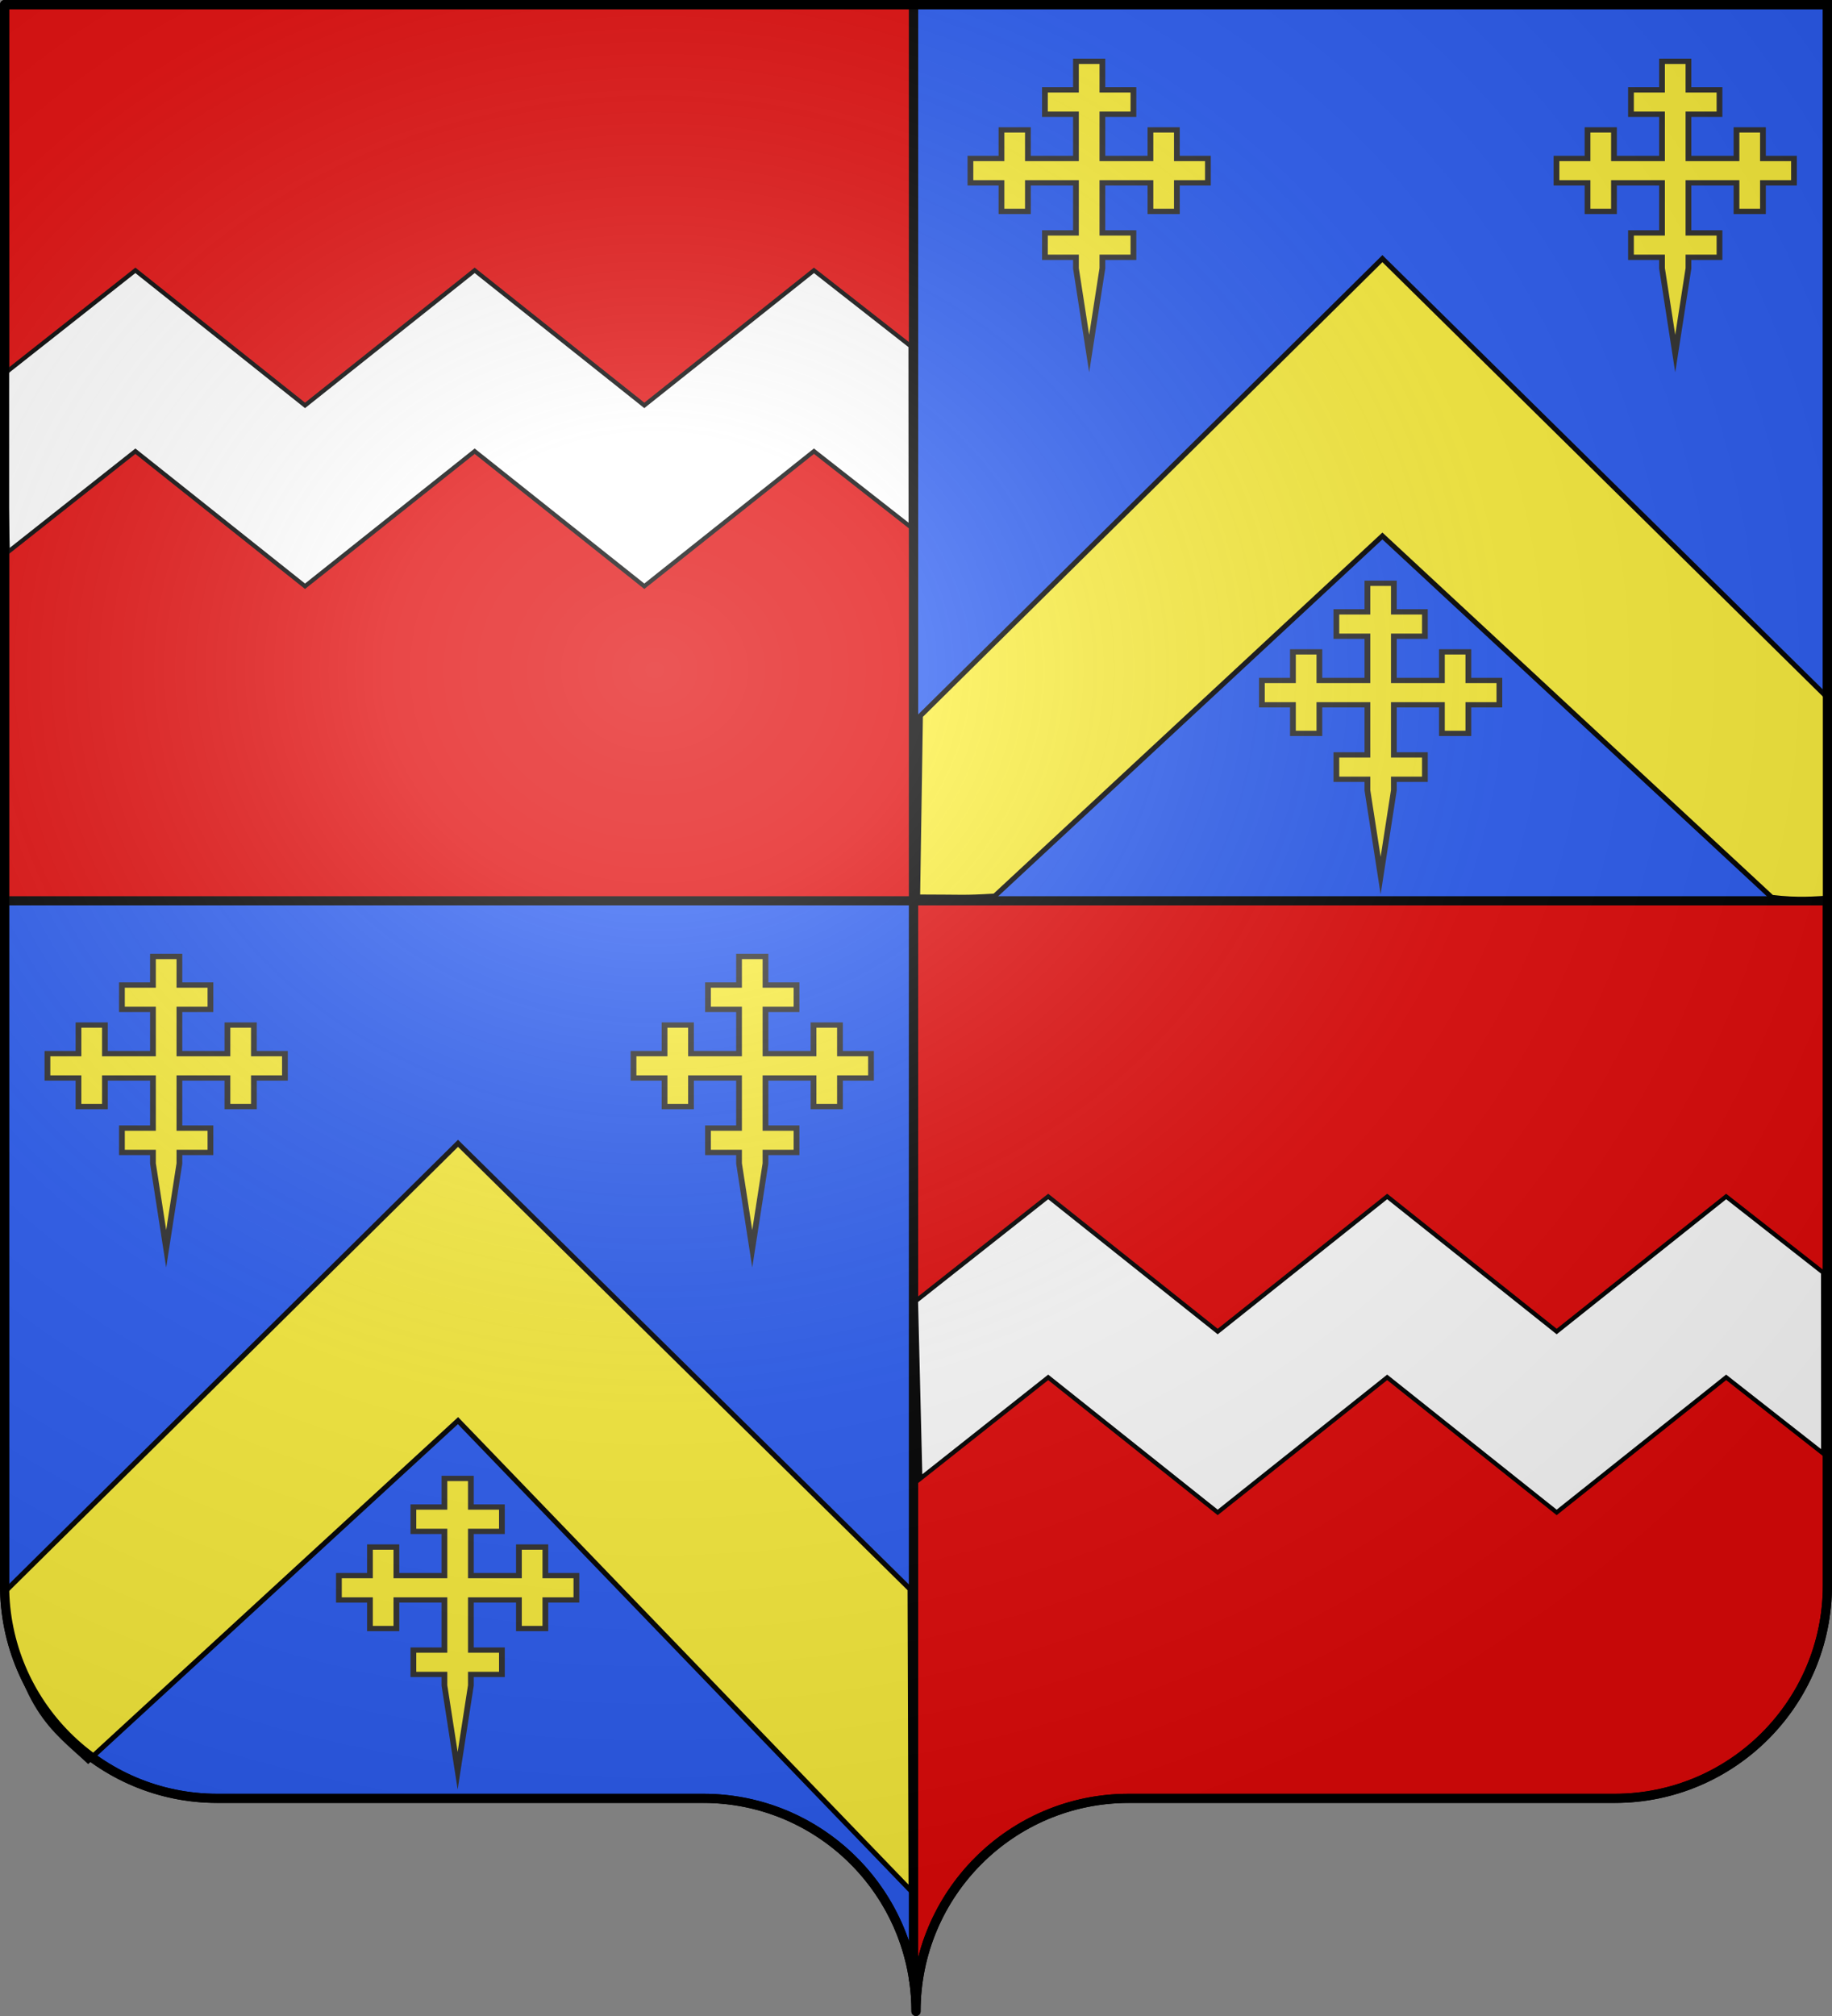
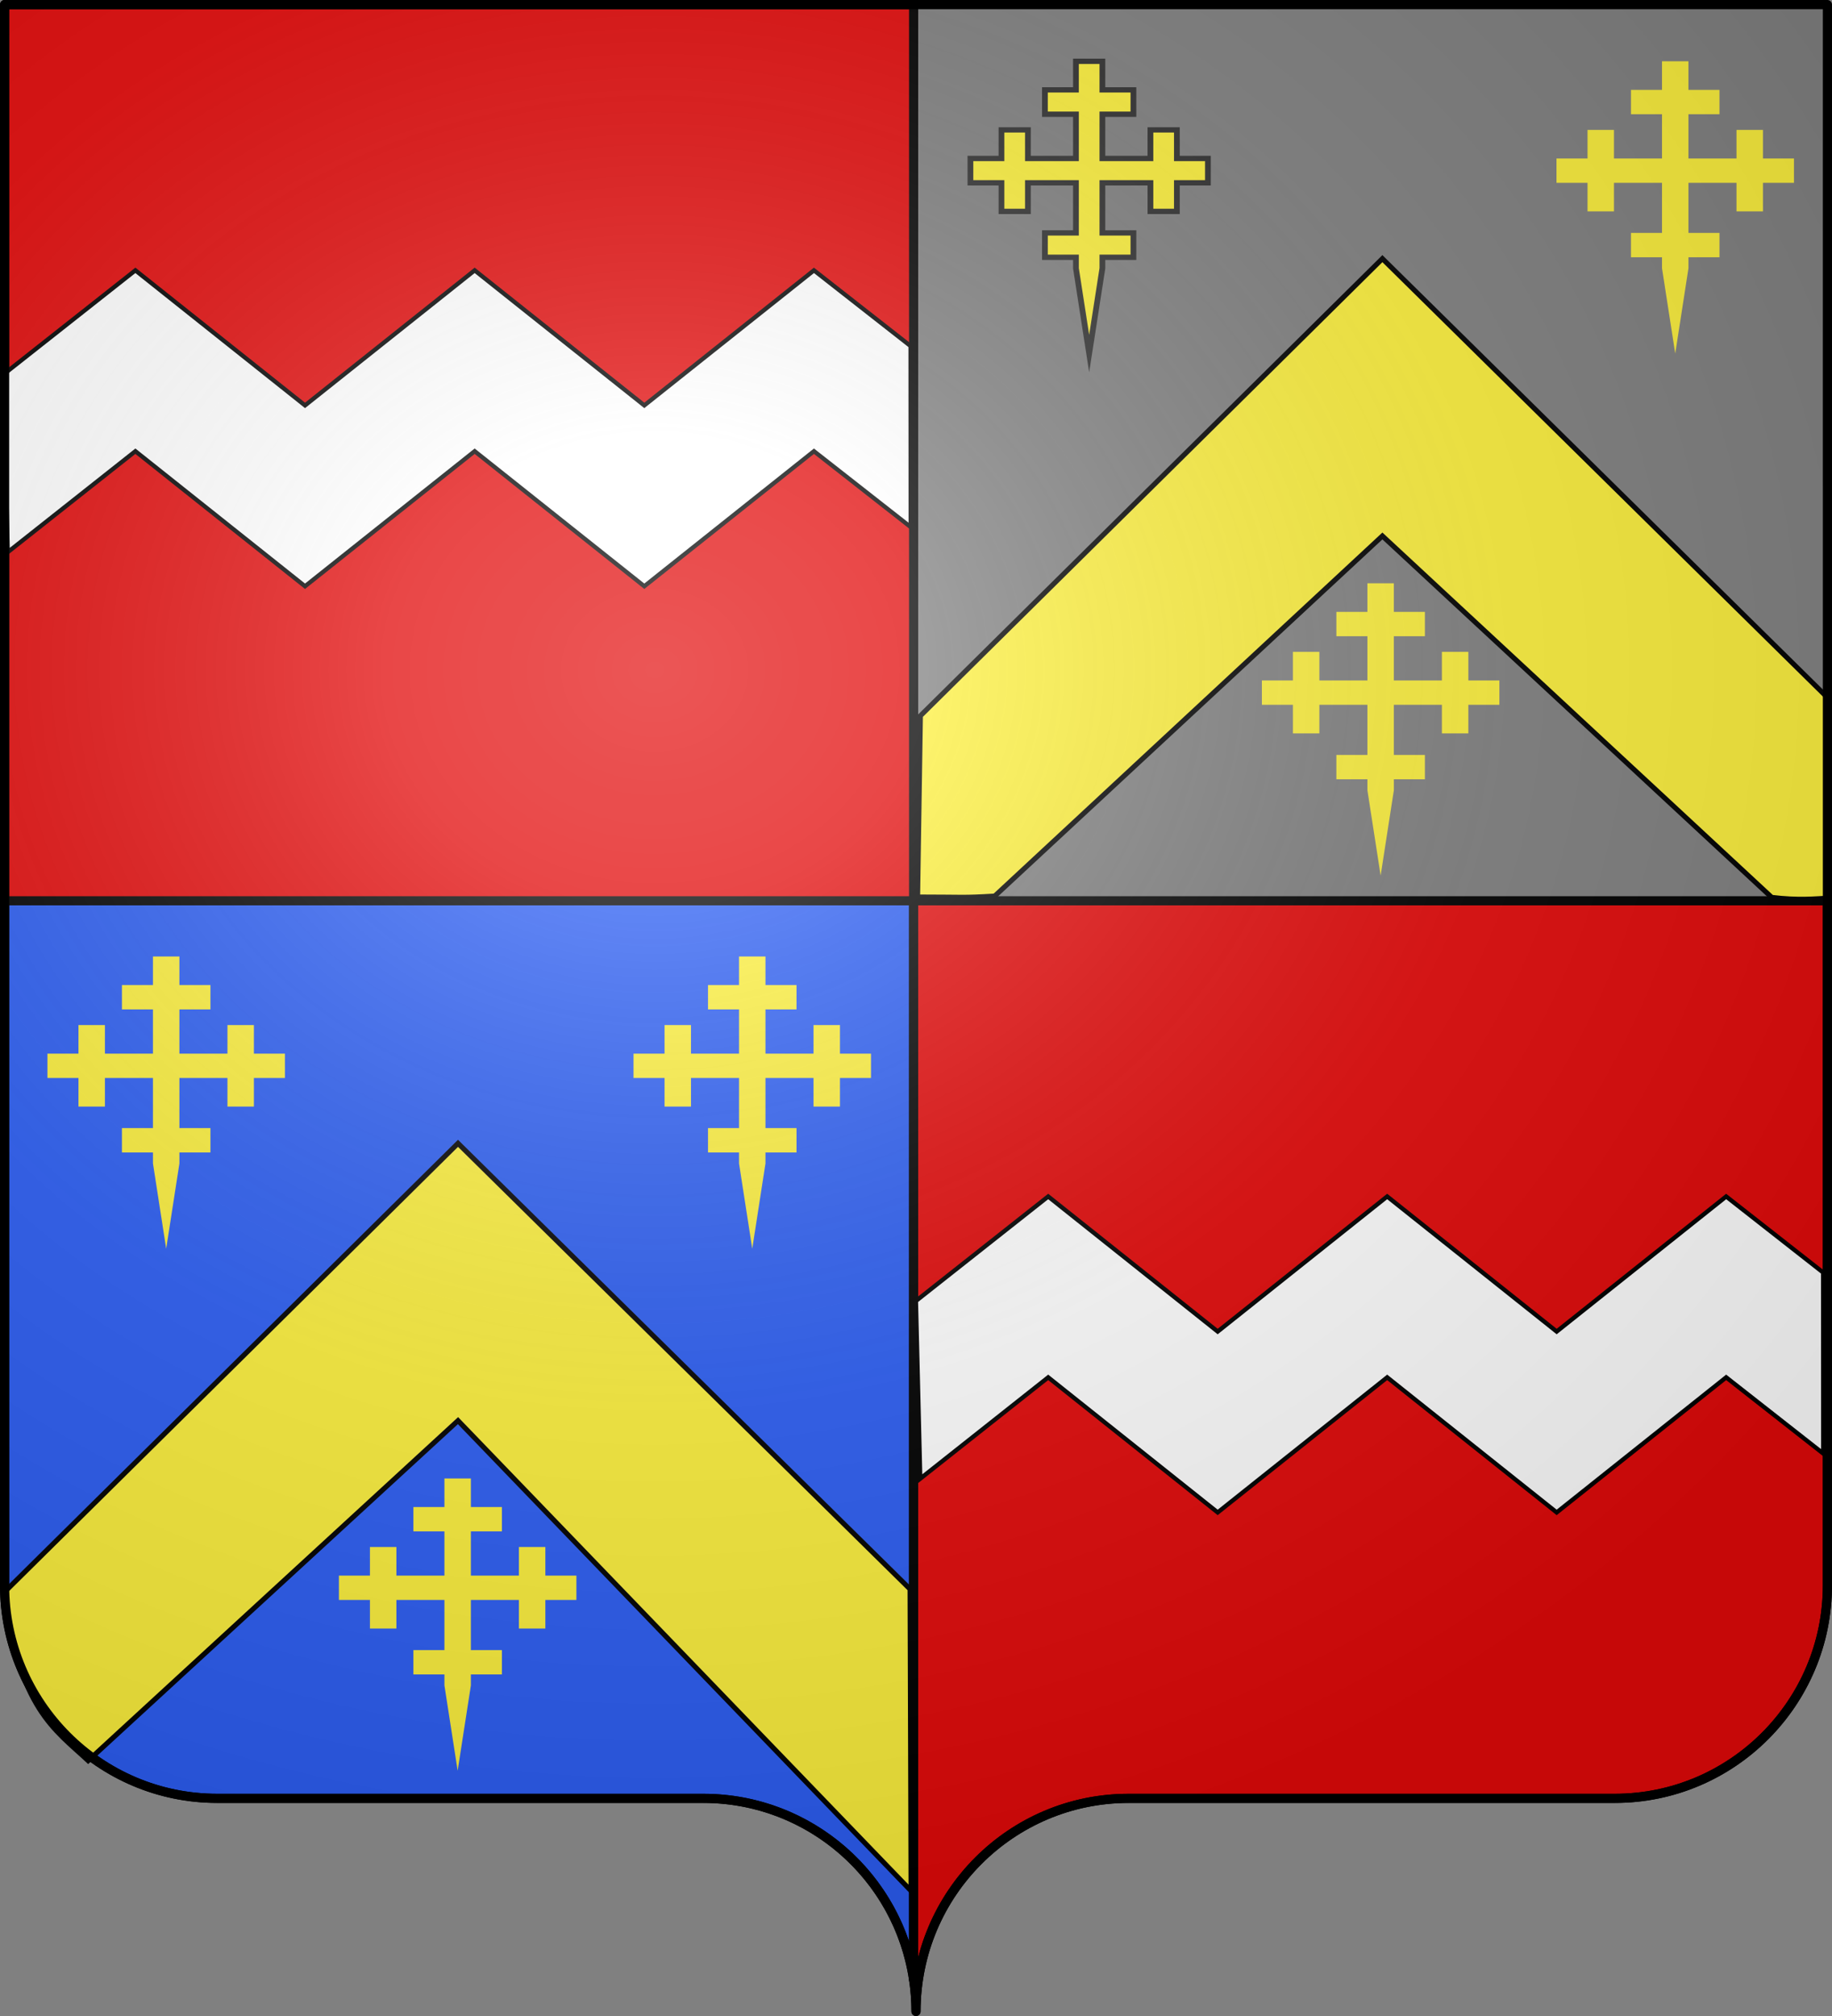
<svg xmlns="http://www.w3.org/2000/svg" xmlns:ns1="http://sodipodi.sourceforge.net/DTD/sodipodi-0.dtd" xmlns:ns2="http://www.inkscape.org/namespaces/inkscape" xmlns:xlink="http://www.w3.org/1999/xlink" height="660" width="600" version="1.0" id="svg2" ns1:version="0.32" ns2:version="0.46" ns1:docname="blason Blangerval-Blangermont.svg" ns1:docbase="E:\DIVERS\Héraldique" ns2:output_extension="org.inkscape.output.svg.inkscape">
  <rect width="100%" height="100%" fill="#808080" stroke="none" />
  <ns1:namedview ns2:window-height="848" ns2:window-width="982" ns2:pageshadow="2" ns2:pageopacity="0.0" guidetolerance="10.0" gridtolerance="10.0" objecttolerance="10.0" borderopacity="1.0" bordercolor="#666666" pagecolor="#ffffff" id="base" showgrid="false" height="660px" ns2:zoom="0.97424195" ns2:cx="300.06799" ns2:cy="494.23041" ns2:window-x="298" ns2:window-y="142" ns2:current-layer="layer1" showguides="true" ns2:guide-bbox="true" />
  <desc id="desc4">Flag of Canton of Valais (Wallis)</desc>
  <defs id="defs6">
    <ns2:perspective ns1:type="inkscape:persp3d" ns2:vp_x="0 : 330 : 1" ns2:vp_y="0 : 1000 : 0" ns2:vp_z="600 : 330 : 1" ns2:persp3d-origin="300 : 220 : 1" id="perspective33" />
    <linearGradient id="linearGradient2893">
      <stop style="stop-color:white;stop-opacity:0.314;" offset="0" id="stop2895" />
      <stop id="stop2897" offset="0.19" style="stop-color:white;stop-opacity:0.251;" />
      <stop style="stop-color:#6b6b6b;stop-opacity:0.125;" offset="0.6" id="stop2901" />
      <stop style="stop-color:black;stop-opacity:0.125;" offset="1" id="stop2899" />
    </linearGradient>
    <radialGradient ns2:collect="always" xlink:href="#linearGradient2893" id="radialGradient2883" cx="203.198" cy="218.01" fx="203.198" fy="218.01" r="300" gradientTransform="matrix(1.36,0,0,1.355,-79.528,-87.645)" gradientUnits="userSpaceOnUse" />
    <linearGradient id="linearGradient2955">
      <stop style="stop-color:white;stop-opacity:0;" offset="0" id="stop2965" />
      <stop style="stop-color:black;stop-opacity:0.646;" offset="1" id="stop2959" />
    </linearGradient>
    <radialGradient ns2:collect="always" xlink:href="#linearGradient2955" id="radialGradient2961" cx="225.524" cy="218.901" fx="225.524" fy="218.901" r="300" gradientTransform="matrix(-4.167939e-4,2.183,-1.884,-3.599562e-4,615.597,-289.121)" gradientUnits="userSpaceOnUse" />
    <polygon id="star" transform="scale(53,53)" points="0,-1 0.588,0.809 -0.951,-0.309 0.951,-0.309 -0.588,0.809 0,-1 " />
    <clipPath id="clip">
      <path d="M 0,-200 L 0,600 L 300,600 L 300,-200 L 0,-200 z " id="path10" />
    </clipPath>
    <radialGradient ns2:collect="always" xlink:href="#linearGradient2955" id="radialGradient1911" gradientUnits="userSpaceOnUse" gradientTransform="matrix(-4.167939e-4,2.183,-1.884,-3.599562e-4,1395.597,-309.121)" cx="225.524" cy="218.901" fx="225.524" fy="218.901" r="300" />
    <radialGradient ns2:collect="always" xlink:href="#linearGradient2955" id="radialGradient2928" cx="-483.508" cy="153.928" fx="-483.508" fy="153.928" r="300" gradientTransform="matrix(0,2.342,-2.291,0,562.913,1323.77)" gradientUnits="userSpaceOnUse" />
    <radialGradient ns2:collect="always" xlink:href="#linearGradient2893" id="radialGradient11919" gradientUnits="userSpaceOnUse" gradientTransform="matrix(1.551,0,0,1.35,-227.894,-51.264)" cx="285.186" cy="200.448" fx="285.186" fy="200.448" r="300" />
    <linearGradient gradientUnits="userSpaceOnUse" xlink:href="#linearGradient1732" id="linearGradient2433" y2="96.5" x2="180" y1="92.5" x1="171" />
    <linearGradient gradientTransform="translate(-1.428571e-5,-5.714286e-5)" gradientUnits="userSpaceOnUse" xlink:href="#linearGradient1732" id="linearGradient1561" y2="467.622" x2="124.137" y1="496.131" x1="94.281" />
    <linearGradient gradientTransform="translate(-1.428571e-5,-5.714286e-5)" gradientUnits="userSpaceOnUse" xlink:href="#linearGradient1732" id="linearGradient1559" y2="185.716" x2="296.929" y1="176.249" x1="270.496" />
    <linearGradient gradientTransform="translate(-1.428571e-5,-5.714286e-5)" gradientUnits="userSpaceOnUse" xlink:href="#linearGradient1732" id="linearGradient1557" y2="101.814" x2="193.021" y1="75.234" x1="179.583" />
    <linearGradient gradientTransform="translate(-1.428571e-5,-5.714286e-5)" gradientUnits="userSpaceOnUse" xlink:href="#linearGradient1732" id="linearGradient1555" y2="90.412" x2="137.605" y1="75.234" x1="112.239" />
    <linearGradient gradientTransform="translate(-1.428571e-5,-5.714286e-5)" gradientUnits="userSpaceOnUse" xlink:href="#linearGradient1732" id="linearGradient1553" y2="137.971" x2="124.361" y1="139.21" x1="87.547" />
    <linearGradient gradientTransform="translate(-1.428571e-5,-5.714286e-5)" gradientUnits="userSpaceOnUse" xlink:href="#linearGradient1732" id="linearGradient1551" y2="137.971" x2="157.2" y1="115.64" x1="124.585" />
    <linearGradient gradientTransform="translate(-1.428571e-5,-5.714286e-5)" gradientUnits="userSpaceOnUse" xlink:href="#linearGradient1732" id="linearGradient1549" y2="213.55" x2="211.83" y1="217.778" x1="177.338" />
    <linearGradient id="linearGradient1732">
      <stop id="stop1734" offset="0" style="stop-color:#ffffff;stop-opacity:1" />
      <stop id="stop1736" offset="1" style="stop-color:#ffffff;stop-opacity:1" />
    </linearGradient>
    <linearGradient gradientTransform="translate(75.923,47.102)" gradientUnits="userSpaceOnUse" xlink:href="#linearGradient1732" id="linearGradient1397" y2="48.303" x2="243.124" y1="51.421" x1="241.143" />
    <linearGradient gradientTransform="translate(-1.428571e-5,-5.714286e-5)" gradientUnits="userSpaceOnUse" xlink:href="#linearGradient1732" id="linearGradient1682" y2="546.905" x2="341.27" y1="571.111" x1="337.302" />
    <linearGradient gradientTransform="translate(-1.428571e-5,-5.714286e-5)" gradientUnits="userSpaceOnUse" xlink:href="#linearGradient1732" id="linearGradient1674" y2="547.595" x2="319.151" y1="566.746" x1="300" />
    <linearGradient gradientTransform="translate(-1.428571e-5,-5.714286e-5)" gradientUnits="userSpaceOnUse" xlink:href="#linearGradient1732" id="linearGradient1666" y2="534.603" x2="312.302" y1="534.206" x1="266.27" />
    <linearGradient gradientTransform="translate(-1.428571e-5,-5.714286e-5)" gradientUnits="userSpaceOnUse" xlink:href="#linearGradient1732" id="linearGradient1658" y2="513.175" x2="321.825" y1="493.73" x1="292.857" />
    <linearGradient gradientTransform="translate(-1.428571e-5,-5.714286e-5)" gradientUnits="userSpaceOnUse" xlink:href="#linearGradient1732" id="linearGradient1650" y2="458.413" x2="186.508" y1="491.746" x1="186.508" />
    <linearGradient gradientTransform="translate(-1.428571e-5,-5.714286e-5)" gradientUnits="userSpaceOnUse" xlink:href="#linearGradient1732" id="linearGradient1642" y2="454.048" x2="163.889" y1="488.968" x1="143.651" />
    <linearGradient gradientTransform="translate(-1.428571e-5,-5.714286e-5)" gradientUnits="userSpaceOnUse" xlink:href="#linearGradient1732" id="linearGradient1582" y2="242.341" x2="130.357" y1="225.278" x1="107.143" />
    <linearGradient gradientTransform="translate(-1.428571e-5,-5.714286e-5)" gradientUnits="userSpaceOnUse" xlink:href="#linearGradient1732" id="linearGradient1622" y2="415.357" x2="166.667" y1="395.317" x1="131.151" />
    <linearGradient gradientTransform="translate(-1.428571e-5,-5.714286e-5)" gradientUnits="userSpaceOnUse" xlink:href="#linearGradient1732" id="linearGradient1614" y2="294.722" x2="136.325" y1="312.778" x1="118.452" />
    <linearGradient gradientTransform="translate(-1.428571e-5,-5.714286e-5)" gradientUnits="userSpaceOnUse" xlink:href="#linearGradient1732" id="linearGradient1606" y2="280.635" x2="118.056" y1="297.103" x1="88.492" />
    <linearGradient gradientTransform="translate(-1.428571e-5,-5.714286e-5)" gradientUnits="userSpaceOnUse" xlink:href="#linearGradient1732" id="linearGradient1598" y2="257.619" x2="115.675" y1="260.595" x1="84.127" />
    <linearGradient gradientTransform="translate(-1.428571e-5,-5.714286e-5)" gradientUnits="userSpaceOnUse" xlink:href="#linearGradient1732" id="linearGradient1590" y2="258.413" x2="113.69" y1="264.167" x1="82.143" />
    <linearGradient gradientTransform="translate(-1.428571e-5,-5.714286e-5)" gradientUnits="userSpaceOnUse" xlink:href="#linearGradient1732" id="linearGradient1800" y2="166.385" x2="139.396" y1="191.963" x1="107.75" />
    <ns2:perspective id="perspective38" ns2:persp3d-origin="250 : 166.66667 : 1" ns2:vp_z="500 : 250 : 1" ns2:vp_y="0 : 1000 : 0" ns2:vp_x="0 : 250 : 1" ns1:type="inkscape:persp3d" />
    <ns2:perspective ns1:type="inkscape:persp3d" ns2:vp_x="0 : 180.89301 : 1" ns2:vp_y="0 : 1000 : 0" ns2:vp_z="511.35797 : 180.89301 : 1" ns2:persp3d-origin="255.67899 : 120.59534 : 1" id="perspective6838" />
    <ns2:perspective ns1:type="inkscape:persp3d" ns2:vp_x="0 : 112.82971 : 1" ns2:vp_y="0 : 1000 : 0" ns2:vp_z="264.49536 : 112.82971 : 1" ns2:persp3d-origin="132.24768 : 75.219808 : 1" id="perspective6637" />
    <linearGradient id="linearGradient6640">
      <stop style="stop-color:white;stop-opacity:0.314;" offset="0" id="stop6642" />
      <stop id="stop6644" offset="0.19" style="stop-color:white;stop-opacity:0.251;" />
      <stop style="stop-color:#6b6b6b;stop-opacity:0.125;" offset="0.6" id="stop6646" />
      <stop style="stop-color:black;stop-opacity:0.125;" offset="1" id="stop6648" />
    </linearGradient>
    <linearGradient id="linearGradient6650">
      <stop id="stop6652" offset="0" style="stop-color:white;stop-opacity:1;" />
      <stop style="stop-color:white;stop-opacity:1;" offset="0.229" id="stop6654" />
      <stop id="stop6656" offset="1" style="stop-color:black;stop-opacity:1;" />
    </linearGradient>
    <linearGradient id="linearGradient6658">
      <stop id="stop6660" offset="0" style="stop-color:#fd0000;stop-opacity:1;" />
      <stop style="stop-color:#e77275;stop-opacity:0.659;" offset="0.5" id="stop6662" />
      <stop style="stop-color:black;stop-opacity:0.323;" offset="1" id="stop6664" />
    </linearGradient>
    <radialGradient ns2:collect="always" xlink:href="#linearGradient2955" id="radialGradient6666" cx="225.524" cy="218.901" fx="225.524" fy="218.901" r="300" gradientTransform="matrix(-4.167939e-4,2.183,-1.884,-3.599562e-4,615.597,-289.121)" gradientUnits="userSpaceOnUse" />
-     <polygon id="polygon6668" transform="scale(53,53)" points="0,-1 0.588,0.809 -0.951,-0.309 0.951,-0.309 -0.588,0.809 0,-1 " />
    <clipPath id="clipPath6670">
      <path d="M 0,-200 L 0,600 L 300,600 L 300,-200 L 0,-200 z" id="path6672" />
    </clipPath>
    <radialGradient ns2:collect="always" xlink:href="#linearGradient2955" id="radialGradient6674" gradientUnits="userSpaceOnUse" gradientTransform="matrix(-4.167939e-4,2.183,-1.884,-3.599562e-4,615.597,-289.121)" cx="225.524" cy="218.901" fx="225.524" fy="218.901" r="300" />
    <radialGradient ns2:collect="always" xlink:href="#linearGradient2955" id="radialGradient6676" gradientUnits="userSpaceOnUse" gradientTransform="matrix(0,1.749,-1.593,-1.049767e-7,551.788,-191.29)" cx="225.524" cy="218.901" fx="225.524" fy="218.901" r="300" />
    <radialGradient ns2:collect="always" xlink:href="#linearGradient2955" id="radialGradient6678" gradientUnits="userSpaceOnUse" gradientTransform="matrix(0,1.386,-1.323,-5.741131e-8,-158.082,-109.541)" cx="225.524" cy="218.901" fx="225.524" fy="218.901" r="300" />
    <radialGradient ns2:collect="always" xlink:href="#linearGradient2893" id="radialGradient6680" gradientUnits="userSpaceOnUse" gradientTransform="matrix(1.353,0,0,1.349,-77.629,-85.747)" cx="221.445" cy="226.331" fx="221.445" fy="226.331" r="300" />
    <radialGradient gradientTransform="matrix(1.353,0,0,1.349,-77.629,-85.747)" gradientUnits="userSpaceOnUse" xlink:href="#linearGradient2893" id="radialGradient9547" fy="226.331" fx="221.445" r="300" cy="226.331" cx="221.445" />
    <radialGradient gradientTransform="matrix(0,1.386,-1.323,-5.741131e-8,-158.082,-109.541)" gradientUnits="userSpaceOnUse" xlink:href="#linearGradient2955" id="radialGradient9545" fy="218.901" fx="225.524" r="300" cy="218.901" cx="225.524" />
    <radialGradient gradientTransform="matrix(0,1.749,-1.593,-1.049767e-7,551.788,-191.29)" gradientUnits="userSpaceOnUse" xlink:href="#linearGradient2955" id="radialGradient9543" fy="218.901" fx="225.524" r="300" cy="218.901" cx="225.524" />
    <radialGradient gradientTransform="matrix(-4.167939e-4,2.183,-1.884,-3.599562e-4,615.597,-289.121)" gradientUnits="userSpaceOnUse" xlink:href="#linearGradient2955" id="radialGradient9541" fy="218.901" fx="225.524" r="300" cy="218.901" cx="225.524" />
    <clipPath id="clipPath9537">
-       <path id="path9539" d="M 0,-200 L 0,600 L 300,600 L 300,-200 L 0,-200 z" />
-     </clipPath>
+       </clipPath>
    <polygon id="polygon9535" transform="scale(53,53)" points="0,-1 0.588,0.809 -0.951,-0.309 0.951,-0.309 -0.588,0.809 0,-1 " />
    <radialGradient gradientTransform="matrix(-4.167939e-4,2.183,-1.884,-3.599562e-4,615.597,-289.121)" gradientUnits="userSpaceOnUse" xlink:href="#linearGradient2955" id="radialGradient9533" fy="218.901" fx="225.524" r="300" cy="218.901" cx="225.524" />
    <linearGradient id="linearGradient9525">
      <stop id="stop9527" offset="0" style="stop-color:#fd0000;stop-opacity:1" />
      <stop id="stop9529" offset="0.5" style="stop-color:#e77275;stop-opacity:0.659" />
      <stop id="stop9531" offset="1" style="stop-color:black;stop-opacity:0.323" />
    </linearGradient>
    <linearGradient id="linearGradient9517">
      <stop id="stop9519" offset="0" style="stop-color:white;stop-opacity:1" />
      <stop id="stop9521" offset="0.229" style="stop-color:white;stop-opacity:1" />
      <stop id="stop9523" offset="1" style="stop-color:black;stop-opacity:1" />
    </linearGradient>
    <linearGradient id="linearGradient9507">
      <stop id="stop9509" offset="0" style="stop-color:white;stop-opacity:0.314" />
      <stop id="stop9511" offset="0.19" style="stop-color:white;stop-opacity:0.251" />
      <stop id="stop9513" offset="0.6" style="stop-color:#6b6b6b;stop-opacity:0.125" />
      <stop id="stop9515" offset="1" style="stop-color:black;stop-opacity:0.125" />
    </linearGradient>
    <ns2:perspective ns1:type="inkscape:persp3d" ns2:vp_x="0 : 330 : 1" ns2:vp_y="0 : 1000 : 0" ns2:vp_z="600 : 330 : 1" ns2:persp3d-origin="300 : 220 : 1" id="perspective57" />
    <linearGradient id="linearGradient4599">
      <stop style="stop-color:white;stop-opacity:0.314;" offset="0" id="stop4601" />
      <stop id="stop4603" offset="0.19" style="stop-color:white;stop-opacity:0.251;" />
      <stop style="stop-color:#6b6b6b;stop-opacity:0.125;" offset="0.6" id="stop4605" />
      <stop style="stop-color:black;stop-opacity:0.125;" offset="1" id="stop4607" />
    </linearGradient>
    <linearGradient id="linearGradient2885">
      <stop id="stop2887" offset="0" style="stop-color:white;stop-opacity:1;" />
      <stop style="stop-color:white;stop-opacity:1;" offset="0.229" id="stop2891" />
      <stop id="stop2889" offset="1" style="stop-color:black;stop-opacity:1;" />
    </linearGradient>
    <linearGradient id="linearGradient18882">
      <stop id="stop2867" offset="0" style="stop-color:#fd0000;stop-opacity:1;" />
      <stop style="stop-color:#e77275;stop-opacity:0.659;" offset="0.5" id="stop2873" />
      <stop style="stop-color:black;stop-opacity:0.323;" offset="1" id="stop18886" />
    </linearGradient>
    <radialGradient ns2:collect="always" xlink:href="#linearGradient2955" id="radialGradient18880" cx="225.524" cy="218.901" fx="225.524" fy="218.901" r="300" gradientTransform="matrix(-4.167939e-4,2.183,-1.884,-3.599562e-4,615.597,-289.121)" gradientUnits="userSpaceOnUse" />
    <polygon id="polygon18878" transform="scale(53,53)" points="0,-1 0.588,0.809 -0.951,-0.309 0.951,-0.309 -0.588,0.809 0,-1 " />
    <clipPath id="clipPath18874">
      <path d="M 0,-200 L 0,600 L 300,600 L 300,-200 L 0,-200 z" id="path18876" />
    </clipPath>
    <radialGradient ns2:collect="always" xlink:href="#linearGradient2955" id="radialGradient18872" gradientUnits="userSpaceOnUse" gradientTransform="matrix(-4.167939e-4,2.183,-1.884,-3.599562e-4,615.597,-289.121)" cx="225.524" cy="218.901" fx="225.524" fy="218.901" r="300" />
    <radialGradient ns2:collect="always" xlink:href="#linearGradient2955" id="radialGradient2865" gradientUnits="userSpaceOnUse" gradientTransform="matrix(0,1.749,-1.593,-1.049767e-7,551.788,-191.29)" cx="225.524" cy="218.901" fx="225.524" fy="218.901" r="300" />
    <radialGradient ns2:collect="always" xlink:href="#linearGradient2955" id="radialGradient2871" gradientUnits="userSpaceOnUse" gradientTransform="matrix(0,1.386,-1.323,-5.741131e-8,-158.082,-109.541)" cx="225.524" cy="218.901" fx="225.524" fy="218.901" r="300" />
    <radialGradient ns2:collect="always" xlink:href="#linearGradient2893" id="radialGradient4624" gradientUnits="userSpaceOnUse" gradientTransform="matrix(1.353,0,0,1.349,-77.629,-85.747)" cx="221.445" cy="226.331" fx="221.445" fy="226.331" r="300" />
    <linearGradient gradientUnits="userSpaceOnUse" xlink:href="#linearGradient1732" id="linearGradient18867" y2="96.5" x2="180" y1="92.5" x1="171" />
    <linearGradient gradientTransform="translate(-1.428571e-5,-5.714286e-5)" gradientUnits="userSpaceOnUse" xlink:href="#linearGradient1732" id="linearGradient18865" y2="467.622" x2="124.137" y1="496.131" x1="94.281" />
    <linearGradient gradientTransform="translate(-1.428571e-5,-5.714286e-5)" gradientUnits="userSpaceOnUse" xlink:href="#linearGradient1732" id="linearGradient18863" y2="185.716" x2="296.929" y1="176.249" x1="270.496" />
    <linearGradient gradientTransform="translate(-1.428571e-5,-5.714286e-5)" gradientUnits="userSpaceOnUse" xlink:href="#linearGradient1732" id="linearGradient18861" y2="101.814" x2="193.021" y1="75.234" x1="179.583" />
    <linearGradient gradientTransform="translate(-1.428571e-5,-5.714286e-5)" gradientUnits="userSpaceOnUse" xlink:href="#linearGradient1732" id="linearGradient18859" y2="90.412" x2="137.605" y1="75.234" x1="112.239" />
    <linearGradient gradientTransform="translate(-1.428571e-5,-5.714286e-5)" gradientUnits="userSpaceOnUse" xlink:href="#linearGradient1732" id="linearGradient18857" y2="137.971" x2="124.361" y1="139.21" x1="87.547" />
    <linearGradient gradientTransform="translate(-1.428571e-5,-5.714286e-5)" gradientUnits="userSpaceOnUse" xlink:href="#linearGradient1732" id="linearGradient18855" y2="137.971" x2="157.2" y1="115.64" x1="124.585" />
    <linearGradient gradientTransform="translate(-1.428571e-5,-5.714286e-5)" gradientUnits="userSpaceOnUse" xlink:href="#linearGradient1732" id="linearGradient18853" y2="213.55" x2="211.83" y1="217.778" x1="177.338" />
    <linearGradient id="linearGradient18847">
      <stop id="stop18849" offset="0" style="stop-color:#ffffff;stop-opacity:1" />
      <stop id="stop18851" offset="1" style="stop-color:#ffffff;stop-opacity:1" />
    </linearGradient>
    <linearGradient gradientTransform="translate(75.923,47.102)" gradientUnits="userSpaceOnUse" xlink:href="#linearGradient1732" id="linearGradient18845" y2="48.303" x2="243.124" y1="51.421" x1="241.143" />
    <linearGradient gradientTransform="translate(-1.428571e-5,-5.714286e-5)" gradientUnits="userSpaceOnUse" xlink:href="#linearGradient1732" id="linearGradient18843" y2="546.905" x2="341.27" y1="571.111" x1="337.302" />
    <linearGradient gradientTransform="translate(-1.428571e-5,-5.714286e-5)" gradientUnits="userSpaceOnUse" xlink:href="#linearGradient1732" id="linearGradient18841" y2="547.595" x2="319.151" y1="566.746" x1="300" />
    <linearGradient gradientTransform="translate(-1.428571e-5,-5.714286e-5)" gradientUnits="userSpaceOnUse" xlink:href="#linearGradient1732" id="linearGradient18839" y2="534.603" x2="312.302" y1="534.206" x1="266.27" />
    <linearGradient gradientTransform="translate(-1.428571e-5,-5.714286e-5)" gradientUnits="userSpaceOnUse" xlink:href="#linearGradient1732" id="linearGradient18837" y2="513.175" x2="321.825" y1="493.73" x1="292.857" />
    <linearGradient gradientTransform="translate(-1.428571e-5,-5.714286e-5)" gradientUnits="userSpaceOnUse" xlink:href="#linearGradient1732" id="linearGradient18835" y2="458.413" x2="186.508" y1="491.746" x1="186.508" />
    <linearGradient gradientTransform="translate(-1.428571e-5,-5.714286e-5)" gradientUnits="userSpaceOnUse" xlink:href="#linearGradient1732" id="linearGradient18833" y2="454.048" x2="163.889" y1="488.968" x1="143.651" />
    <linearGradient gradientTransform="translate(-1.428571e-5,-5.714286e-5)" gradientUnits="userSpaceOnUse" xlink:href="#linearGradient1732" id="linearGradient18831" y2="242.341" x2="130.357" y1="225.278" x1="107.143" />
    <linearGradient gradientTransform="translate(-1.428571e-5,-5.714286e-5)" gradientUnits="userSpaceOnUse" xlink:href="#linearGradient1732" id="linearGradient18829" y2="415.357" x2="166.667" y1="395.317" x1="131.151" />
    <linearGradient gradientTransform="translate(-1.428571e-5,-5.714286e-5)" gradientUnits="userSpaceOnUse" xlink:href="#linearGradient1732" id="linearGradient18827" y2="294.722" x2="136.325" y1="312.778" x1="118.452" />
    <linearGradient gradientTransform="translate(-1.428571e-5,-5.714286e-5)" gradientUnits="userSpaceOnUse" xlink:href="#linearGradient1732" id="linearGradient18825" y2="280.635" x2="118.056" y1="297.103" x1="88.492" />
    <linearGradient gradientTransform="translate(-1.428571e-5,-5.714286e-5)" gradientUnits="userSpaceOnUse" xlink:href="#linearGradient1732" id="linearGradient18823" y2="257.619" x2="115.675" y1="260.595" x1="84.127" />
    <linearGradient gradientTransform="translate(-1.428571e-5,-5.714286e-5)" gradientUnits="userSpaceOnUse" xlink:href="#linearGradient1732" id="linearGradient18821" y2="258.413" x2="113.69" y1="264.167" x1="82.143" />
    <linearGradient gradientTransform="translate(-1.428571e-5,-5.714286e-5)" gradientUnits="userSpaceOnUse" xlink:href="#linearGradient1732" id="linearGradient18819" y2="166.385" x2="139.396" y1="191.963" x1="107.75" />
    <ns2:perspective id="perspective3150" ns2:persp3d-origin="225 : 179.16667 : 1" ns2:vp_z="450 : 268.75 : 1" ns2:vp_y="0 : 1000 : 0" ns2:vp_x="0 : 268.75 : 1" ns1:type="inkscape:persp3d" />
    <ns2:perspective id="perspective3576" ns2:persp3d-origin="49.065952 : 50.759857 : 1" ns2:vp_z="98.131905 : 76.139786 : 1" ns2:vp_y="0 : 1000 : 0" ns2:vp_x="0 : 76.139786 : 1" ns1:type="inkscape:persp3d" />
    <ns2:perspective id="perspective3660" ns2:persp3d-origin="49.065952 : 50.759857 : 1" ns2:vp_z="98.131905 : 76.139786 : 1" ns2:vp_y="0 : 1000 : 0" ns2:vp_x="0 : 76.139786 : 1" ns1:type="inkscape:persp3d" />
    <ns2:perspective id="perspective2858" ns2:persp3d-origin="49.065952 : 50.759857 : 1" ns2:vp_z="98.131905 : 76.139786 : 1" ns2:vp_y="0 : 1000 : 0" ns2:vp_x="0 : 76.139786 : 1" ns1:type="inkscape:persp3d" />
    <radialGradient r="300" fy="226.331" fx="221.445" cy="226.331" cx="221.445" gradientTransform="matrix(1.353,0,0,1.349,-77.629,-85.747)" gradientUnits="userSpaceOnUse" id="radialGradient3163" xlink:href="#linearGradient2893" ns2:collect="always" />
    <linearGradient id="linearGradient18804">
      <stop id="stop18806" offset="0" style="stop-color:white;stop-opacity:0.314;" />
      <stop style="stop-color:white;stop-opacity:0.251;" offset="0.19" id="stop18808" />
      <stop id="stop18810" offset="0.6" style="stop-color:#6b6b6b;stop-opacity:0.125;" />
      <stop id="stop18812" offset="1" style="stop-color:black;stop-opacity:0.125;" />
    </linearGradient>
    <ns2:perspective id="perspective60" ns2:persp3d-origin="300 : 220 : 1" ns2:vp_z="600 : 330 : 1" ns2:vp_y="0 : 1000 : 0" ns2:vp_x="0 : 330 : 1" ns1:type="inkscape:persp3d" />
    <ns2:perspective id="perspective75" ns2:persp3d-origin="300 : 220 : 1" ns2:vp_z="600 : 330 : 1" ns2:vp_y="0 : 1000 : 0" ns2:vp_x="0 : 330 : 1" ns1:type="inkscape:persp3d" />
  </defs>
  <g ns2:groupmode="layer" id="layer1" ns2:label="Fond écu">
    <path style="fill:#2b5df2;fill-opacity:1;fill-rule:nonzero;stroke:#000000;stroke-width:3;stroke-linecap:round;stroke-linejoin:round;stroke-miterlimit:4;stroke-dashoffset:0;stroke-opacity:1" d="M 1.5 294.906 L 1.5 519 C 1.5 557.504 32.709 588.75 71.156 588.75 C 109.603 588.75 191.897 588.75 230.344 588.75 C 265.272 588.75 294.212 614.534 299.219 648.125 L 299.219 294.906 L 1.5 294.906 z " id="path2014" />
    <path style="fill:#e20909;fill-opacity:1;fill-rule:nonzero;stroke:#000000;stroke-width:3;stroke-linecap:round;stroke-linejoin:round;stroke-miterlimit:4;stroke-dashoffset:0;stroke-opacity:1;stroke-dasharray:none" d="M 299.219 294.906 L 299.219 648.125 C 299.723 651.509 300 654.976 300 658.5 C 300 619.996 331.209 588.75 369.656 588.75 C 408.103 588.75 490.397 588.75 528.844 588.75 C 567.291 588.75 598.5 557.504 598.5 519 L 598.5 294.906 L 299.219 294.906 z " id="path2420" />
    <path style="fill:#e20909;fill-opacity:1;fill-rule:nonzero;stroke:#000000;stroke-width:3;stroke-linecap:round;stroke-linejoin:round;stroke-miterlimit:4;stroke-dashoffset:0;stroke-opacity:1" d="M 1.5 1.5 L 1.5 294.906 L 299.219 294.906 L 299.219 1.5 L 1.5 1.5 z " id="path2187" />
-     <path style="fill:#2b5df2;fill-rule:evenodd;stroke:#000000;stroke-width:3;stroke-linecap:butt;stroke-linejoin:miter;stroke-opacity:1" d="M 299.219 1.5 L 299.219 294.906 L 598.5 294.906 L 598.5 1.5 L 299.219 1.5 z " id="path2195" />
    <path ns1:nodetypes="ccccccccc" id="path13280" d="M 300.522,293.667 C 315.991,293.671 315.073,294.005 325.777,293.359 L 452.75,175.464 L 580.26,293.787 C 589.006,294.858 594.475,294.253 599.311,294.013 L 599.13,228.972 L 452.75,84.678 L 301.44,234.336 L 300.522,293.667 z" style="fill:#fcef3c;fill-opacity:1;fill-rule:evenodd;stroke:#000000;stroke-width:1.65;stroke-linecap:butt;stroke-linejoin:miter;stroke-miterlimit:4;stroke-dasharray:none;stroke-opacity:1;display:inline" />
    <path ns1:nodetypes="ccccccc" id="path10706" d="M 28.878,576.402 L 150.002,465.091 L 298.384,619.044 L 298.06,520.254 L 150.002,374.305 L 1.561,521.125 C 6.012,559.1 17.832,566.125 28.878,576.402 z" style="fill:#fcef3c;fill-opacity:1;fill-rule:evenodd;stroke:#000000;stroke-width:1.65;stroke-linecap:butt;stroke-linejoin:miter;stroke-miterlimit:4;stroke-dasharray:none;stroke-opacity:1;display:inline" />
    <g id="g18942" transform="matrix(0.56,0,0,0.395,-12.267,23.673)">
      <g transform="translate(8.7296523e-2,1.2525328e-6)" style="display:inline" ns2:label="Fond écu" id="g18944">
-         <rect style="fill:#ffffff;fill-opacity:1;fill-rule:evenodd;stroke:#000000;stroke-width:2;stroke-linecap:round;stroke-linejoin:round;stroke-miterlimit:4;stroke-dasharray:none;stroke-dashoffset:0;stroke-opacity:1" id="rect12745" width="2" height="0" x="855.119" y="-38.278" />
        <path ns1:nodetypes="ccccccccccccccc" d="M 554.686,377.189 L 497.848,314.043 L 398.635,425.971 L 299.422,314.043 L 200.209,425.971 L 100.996,314.043 L 26.097,397.989 L 23.554,250.734 L 100.996,164.142 L 200.209,276.07 L 299.422,164.142 L 398.635,276.07 L 497.848,164.142 L 554.614,227.155 L 554.686,377.189 z" style="fill:#ffffff;fill-opacity:1;fill-rule:evenodd;stroke:#000000;stroke-width:3;stroke-linecap:butt;stroke-linejoin:miter;stroke-miterlimit:4;stroke-dasharray:none;stroke-opacity:1;display:inline" id="path10381" />
      </g>
      <g transform="translate(8.7296523e-2,1.2525328e-6)" style="display:inline" ns2:label="Meubles" id="g18948" />
      <g transform="translate(8.7296523e-2,1.2525328e-6)" style="display:inline" ns2:label="Reflet final" id="g18950" />
      <g transform="translate(8.7296523e-2,1.2525328e-6)" style="display:inline" ns2:label="Contour final" id="g18952" />
    </g>
    <path ns1:nodetypes="ccccccccccccccc" d="M 597.14,475.867 L 565.338,450.922 L 509.828,495.138 L 454.318,450.922 L 398.807,495.138 L 343.297,450.922 L 301.391,484.084 L 299.968,425.912 L 343.297,391.705 L 398.807,435.921 L 454.318,391.705 L 509.828,435.921 L 565.338,391.705 L 597.1,416.597 L 597.14,475.867 z" style="fill:#ffffff;fill-opacity:1;fill-rule:evenodd;stroke:#000000;stroke-width:1.41;stroke-linecap:butt;stroke-linejoin:miter;stroke-miterlimit:4;stroke-dasharray:none;stroke-opacity:1;display:inline" id="path18954" />
    <g id="g22944" transform="matrix(0.628,0,0,0.578,-26.927,299.382)">
      <g ns2:label="Fond ‚Äö√†√∂¬¨¬©cu" id="Écu">
	
</g>
      <g ns2:label="Contour final" id="Liseré">
	
		
</g>
      <g id="Calque_4">
</g>
      <g id="g49">
        <g id="g51">
          <polygon style="fill:#fcef3c" id="polygon53" points="129.545,189.327 128.061,178.922 122.664,141.106 122.649,141.001 122.649,140.895 122.649,134.787 107.964,134.787 106.465,134.787 106.465,133.288 106.465,122.496 106.465,120.997 107.964,120.997 122.649,120.997 122.649,92.607 97.594,92.607 97.594,107.293 97.594,108.792 96.095,108.792 85.303,108.792 83.804,108.792 83.804,107.293 83.804,92.607 69.119,92.607 67.62,92.607 67.62,91.108 67.62,80.318 67.62,78.819 69.119,78.819 83.804,78.819 83.804,64.133 83.804,62.634 85.303,62.634 96.095,62.634 97.594,62.634 97.594,64.133 97.594,78.819 122.649,78.819 122.649,53.762 107.964,53.762 106.465,53.762 106.465,52.263 106.465,41.473 106.465,39.974 107.964,39.974 122.649,39.974 122.649,25.286 122.649,23.787 124.148,23.787 134.942,23.787 136.441,23.787 136.441,25.286 136.441,39.974 151.127,39.974 152.626,39.974 152.626,41.473 152.626,52.263 152.626,53.762 151.127,53.762 136.441,53.762 136.441,78.819 161.497,78.819 161.497,64.133 161.497,62.634 162.996,62.634 173.79,62.634 175.289,62.634 175.289,64.133 175.289,78.819 189.974,78.819 191.473,78.819 191.473,80.318 191.473,91.108 191.473,92.607 189.974,92.607 175.289,92.607 175.289,107.293 175.289,108.792 173.79,108.792 162.996,108.792 161.497,108.792 161.497,107.293 161.497,92.607 136.441,92.607 136.441,120.997 151.127,120.997 152.626,120.997 152.626,122.496 152.626,133.288 152.626,134.787 151.127,134.787 136.441,134.787 136.441,140.895 136.441,141.001 136.427,141.106 131.03,178.922 129.545,189.327 " />
        </g>
        <g id="g55">
-           <path style="fill:#313131" id="path57" d="M 134.942,25.286 L 134.942,41.472 L 151.127,41.472 L 151.127,52.262 L 134.942,52.262 L 134.942,80.317 L 162.996,80.317 L 162.996,64.133 L 173.788,64.133 L 173.788,80.318 L 189.973,80.318 L 189.973,91.109 L 173.788,91.109 L 173.788,107.296 L 162.996,107.296 L 162.996,91.108 L 134.942,91.108 L 134.942,122.497 L 151.127,122.497 L 151.127,133.289 L 134.942,133.289 L 134.942,140.895 L 129.545,178.711 L 124.149,140.895 L 124.149,133.289 L 107.963,133.289 L 107.963,122.497 L 124.149,122.497 L 124.149,91.108 L 96.095,91.108 L 96.095,107.295 L 85.304,107.295 L 85.304,91.108 L 69.119,91.108 L 69.119,80.317 L 85.304,80.317 L 85.304,64.133 L 96.096,64.133 L 96.096,80.318 L 124.15,80.318 L 124.15,52.262 L 107.964,52.262 L 107.964,41.472 L 124.15,41.472 L 124.15,25.286 L 134.942,25.286 M 137.942,22.286 L 134.942,22.286 L 124.15,22.286 L 121.15,22.286 L 121.15,25.286 L 121.15,38.472 L 107.964,38.472 L 104.964,38.472 L 104.964,41.472 L 104.964,52.262 L 104.964,55.262 L 107.964,55.262 L 121.15,55.262 L 121.15,77.317 L 99.095,77.317 L 99.095,64.133 L 99.095,61.133 L 96.095,61.133 L 85.304,61.133 L 82.304,61.133 L 82.304,64.133 L 82.304,77.318 L 69.119,77.318 L 66.119,77.318 L 66.119,80.318 L 66.119,91.109 L 66.119,94.109 L 69.119,94.109 L 82.304,94.109 L 82.304,107.296 L 82.304,110.296 L 85.304,110.296 L 96.096,110.296 L 99.096,110.296 L 99.096,107.296 L 99.096,94.108 L 121.15,94.108 L 121.15,119.497 L 107.964,119.497 L 104.964,119.497 L 104.964,122.497 L 104.964,133.289 L 104.964,136.289 L 107.964,136.289 L 121.15,136.289 L 121.15,140.895 L 121.15,141.108 L 121.18,141.319 L 126.576,179.135 L 129.545,199.947 L 132.515,179.135 L 137.912,141.319 L 137.942,141.108 L 137.942,140.895 L 137.942,136.289 L 151.127,136.289 L 154.127,136.289 L 154.127,133.289 L 154.127,122.497 L 154.127,119.497 L 151.127,119.497 L 137.942,119.497 L 137.942,94.108 L 159.996,94.108 L 159.996,107.295 L 159.996,110.295 L 162.996,110.295 L 173.788,110.295 L 176.788,110.295 L 176.788,107.295 L 176.788,94.108 L 189.973,94.108 L 192.973,94.108 L 192.973,91.108 L 192.973,80.317 L 192.973,77.317 L 189.973,77.317 L 176.788,77.317 L 176.788,64.133 L 176.788,61.133 L 173.788,61.133 L 162.996,61.133 L 159.996,61.133 L 159.996,64.133 L 159.996,77.318 L 137.942,77.318 L 137.942,55.262 L 151.127,55.262 L 154.127,55.262 L 154.127,52.262 L 154.127,41.472 L 154.127,38.472 L 151.127,38.472 L 137.942,38.472 L 137.942,25.286 L 137.942,22.286 L 137.942,22.286 z" />
-         </g>
+           </g>
      </g>
      <g style="opacity:0.31" ns2:label="Reflet final" id="Effet_3D">
        <radialGradient gradientUnits="userSpaceOnUse" gradientTransform="matrix(1.353,0,0,1.349,-78.414,-268.835)" r="300" cy="361.528" cx="222.024" id="path2875_2_">
          <stop id="stop61" style="stop-color:#FFFFFF" offset="0" />
          <stop id="stop63" style="stop-color:#FFFFFF" offset="0.19" />
          <stop id="stop65" style="stop-color:#6B6B6B" offset="0.6" />
          <stop id="stop67" style="stop-color:#000000" offset="1" />
        </radialGradient>
      </g>
    </g>
    <use x="0" y="0" xlink:href="#g22944" id="use22960" transform="translate(191.944,-3.2058e-6)" width="600" height="660" />
    <use x="0" y="0" xlink:href="#use22960" id="use22962" transform="translate(-96.485,170.887)" width="600" height="660" />
    <g id="g22964" transform="matrix(0.628,0,0,0.578,275.36,6.323)">
      <g ns2:label="Fond ‚Äö√†√∂¬¨¬©cu" id="g22966">
	
</g>
      <g ns2:label="Contour final" id="g22968">
	
		
</g>
      <g id="g22970">
</g>
      <g id="g22972">
        <g id="g22974">
          <polygon style="fill:#fcef3c" id="polygon22976" points="129.545,189.327 128.061,178.922 122.664,141.106 122.649,141.001 122.649,140.895 122.649,134.787 107.964,134.787 106.465,134.787 106.465,133.288 106.465,122.496 106.465,120.997 107.964,120.997 122.649,120.997 122.649,92.607 97.594,92.607 97.594,107.293 97.594,108.792 96.095,108.792 85.303,108.792 83.804,108.792 83.804,107.293 83.804,92.607 69.119,92.607 67.62,92.607 67.62,91.108 67.62,80.318 67.62,78.819 69.119,78.819 83.804,78.819 83.804,64.133 83.804,62.634 85.303,62.634 96.095,62.634 97.594,62.634 97.594,64.133 97.594,78.819 122.649,78.819 122.649,53.762 107.964,53.762 106.465,53.762 106.465,52.263 106.465,41.473 106.465,39.974 107.964,39.974 122.649,39.974 122.649,25.286 122.649,23.787 124.148,23.787 134.942,23.787 136.441,23.787 136.441,25.286 136.441,39.974 151.127,39.974 152.626,39.974 152.626,41.473 152.626,52.263 152.626,53.762 151.127,53.762 136.441,53.762 136.441,78.819 161.497,78.819 161.497,64.133 161.497,62.634 162.996,62.634 173.79,62.634 175.289,62.634 175.289,64.133 175.289,78.819 189.974,78.819 191.473,78.819 191.473,80.318 191.473,91.108 191.473,92.607 189.974,92.607 175.289,92.607 175.289,107.293 175.289,108.792 173.79,108.792 162.996,108.792 161.497,108.792 161.497,107.293 161.497,92.607 136.441,92.607 136.441,120.997 151.127,120.997 152.626,120.997 152.626,122.496 152.626,133.288 152.626,134.787 151.127,134.787 136.441,134.787 136.441,140.895 136.441,141.001 136.427,141.106 131.03,178.922 129.545,189.327 " />
        </g>
        <g id="g22978">
          <path style="fill:#313131" id="path22980" d="M 134.942,25.286 L 134.942,41.472 L 151.127,41.472 L 151.127,52.262 L 134.942,52.262 L 134.942,80.317 L 162.996,80.317 L 162.996,64.133 L 173.788,64.133 L 173.788,80.318 L 189.973,80.318 L 189.973,91.109 L 173.788,91.109 L 173.788,107.296 L 162.996,107.296 L 162.996,91.108 L 134.942,91.108 L 134.942,122.497 L 151.127,122.497 L 151.127,133.289 L 134.942,133.289 L 134.942,140.895 L 129.545,178.711 L 124.149,140.895 L 124.149,133.289 L 107.963,133.289 L 107.963,122.497 L 124.149,122.497 L 124.149,91.108 L 96.095,91.108 L 96.095,107.295 L 85.304,107.295 L 85.304,91.108 L 69.119,91.108 L 69.119,80.317 L 85.304,80.317 L 85.304,64.133 L 96.096,64.133 L 96.096,80.318 L 124.15,80.318 L 124.15,52.262 L 107.964,52.262 L 107.964,41.472 L 124.15,41.472 L 124.15,25.286 L 134.942,25.286 M 137.942,22.286 L 134.942,22.286 L 124.15,22.286 L 121.15,22.286 L 121.15,25.286 L 121.15,38.472 L 107.964,38.472 L 104.964,38.472 L 104.964,41.472 L 104.964,52.262 L 104.964,55.262 L 107.964,55.262 L 121.15,55.262 L 121.15,77.317 L 99.095,77.317 L 99.095,64.133 L 99.095,61.133 L 96.095,61.133 L 85.304,61.133 L 82.304,61.133 L 82.304,64.133 L 82.304,77.318 L 69.119,77.318 L 66.119,77.318 L 66.119,80.318 L 66.119,91.109 L 66.119,94.109 L 69.119,94.109 L 82.304,94.109 L 82.304,107.296 L 82.304,110.296 L 85.304,110.296 L 96.096,110.296 L 99.096,110.296 L 99.096,107.296 L 99.096,94.108 L 121.15,94.108 L 121.15,119.497 L 107.964,119.497 L 104.964,119.497 L 104.964,122.497 L 104.964,133.289 L 104.964,136.289 L 107.964,136.289 L 121.15,136.289 L 121.15,140.895 L 121.15,141.108 L 121.18,141.319 L 126.576,179.135 L 129.545,199.947 L 132.515,179.135 L 137.912,141.319 L 137.942,141.108 L 137.942,140.895 L 137.942,136.289 L 151.127,136.289 L 154.127,136.289 L 154.127,133.289 L 154.127,122.497 L 154.127,119.497 L 151.127,119.497 L 137.942,119.497 L 137.942,94.108 L 159.996,94.108 L 159.996,107.295 L 159.996,110.295 L 162.996,110.295 L 173.788,110.295 L 176.788,110.295 L 176.788,107.295 L 176.788,94.108 L 189.973,94.108 L 192.973,94.108 L 192.973,91.108 L 192.973,80.317 L 192.973,77.317 L 189.973,77.317 L 176.788,77.317 L 176.788,64.133 L 176.788,61.133 L 173.788,61.133 L 162.996,61.133 L 159.996,61.133 L 159.996,64.133 L 159.996,77.318 L 137.942,77.318 L 137.942,55.262 L 151.127,55.262 L 154.127,55.262 L 154.127,52.262 L 154.127,41.472 L 154.127,38.472 L 151.127,38.472 L 137.942,38.472 L 137.942,25.286 L 137.942,22.286 L 137.942,22.286 z" />
        </g>
      </g>
      <g style="opacity:0.31" ns2:label="Reflet final" id="g22982">
        <radialGradient gradientUnits="userSpaceOnUse" gradientTransform="matrix(1.353,0,0,1.349,-78.414,-268.835)" r="300" cy="361.528" cx="222.024" id="radialGradient22984">
          <stop id="stop22986" style="stop-color:#FFFFFF" offset="0" />
          <stop id="stop22988" style="stop-color:#FFFFFF" offset="0.19" />
          <stop id="stop22990" style="stop-color:#6B6B6B" offset="0.6" />
          <stop id="stop22992" style="stop-color:#000000" offset="1" />
        </radialGradient>
      </g>
    </g>
    <use x="0" y="0" xlink:href="#g22944" id="use22994" transform="translate(494.23,-293.059)" width="600" height="660" />
    <use x="0" y="0" xlink:href="#use22960" id="use22996" transform="translate(205.801,-122.173)" width="600" height="660" />
  </g>
  <g ns2:groupmode="layer" id="layer2" ns2:label="Meubles" ns1:insensitive="true" />
  <g ns2:groupmode="layer" id="layer3" ns2:label="Reflet final" ns1:insensitive="true">
    <path id="path2875" style="fill:url(#radialGradient11919);fill-opacity:1;fill-rule:evenodd;stroke:none;stroke-width:3;stroke-linecap:butt;stroke-linejoin:miter;stroke-miterlimit:4;stroke-dasharray:none;stroke-opacity:1" d="M 1.5,1.5 L 1.5,518.991 C 1.5,557.496 32.703,588.746 71.15,588.746 C 109.597,588.746 191.903,588.746 230.35,588.746 C 268.797,588.745 300,619.996 300,658.5 C 300,619.996 331.203,588.746 369.65,588.746 C 408.097,588.745 490.403,588.746 528.85,588.746 C 567.297,588.746 598.5,557.496 598.5,518.991 L 598.5,1.5 L 1.5,1.5 z " />
  </g>
  <g ns2:groupmode="layer" id="layer4" ns2:label="Contour final" ns1:insensitive="true">
    <path id="path1572" style="fill:none;fill-opacity:1;fill-rule:nonzero;stroke:black;stroke-width:3;stroke-linecap:round;stroke-linejoin:round;stroke-miterlimit:4;stroke-dasharray:none;stroke-dashoffset:0;stroke-opacity:1" d="M 300,658.5 C 300,619.996 331.203,588.746 369.65,588.746 C 408.097,588.746 490.403,588.746 528.85,588.746 C 567.297,588.746 598.5,557.497 598.5,518.993 L 598.5,1.5 L 1.5,1.5 L 1.5,518.993 C 1.5,557.497 32.703,588.746 71.15,588.746 C 109.597,588.746 191.903,588.746 230.35,588.746 C 268.797,588.746 300,619.996 300,658.5 z " ns1:nodetypes="cssccccssc" />
  </g>
</svg>